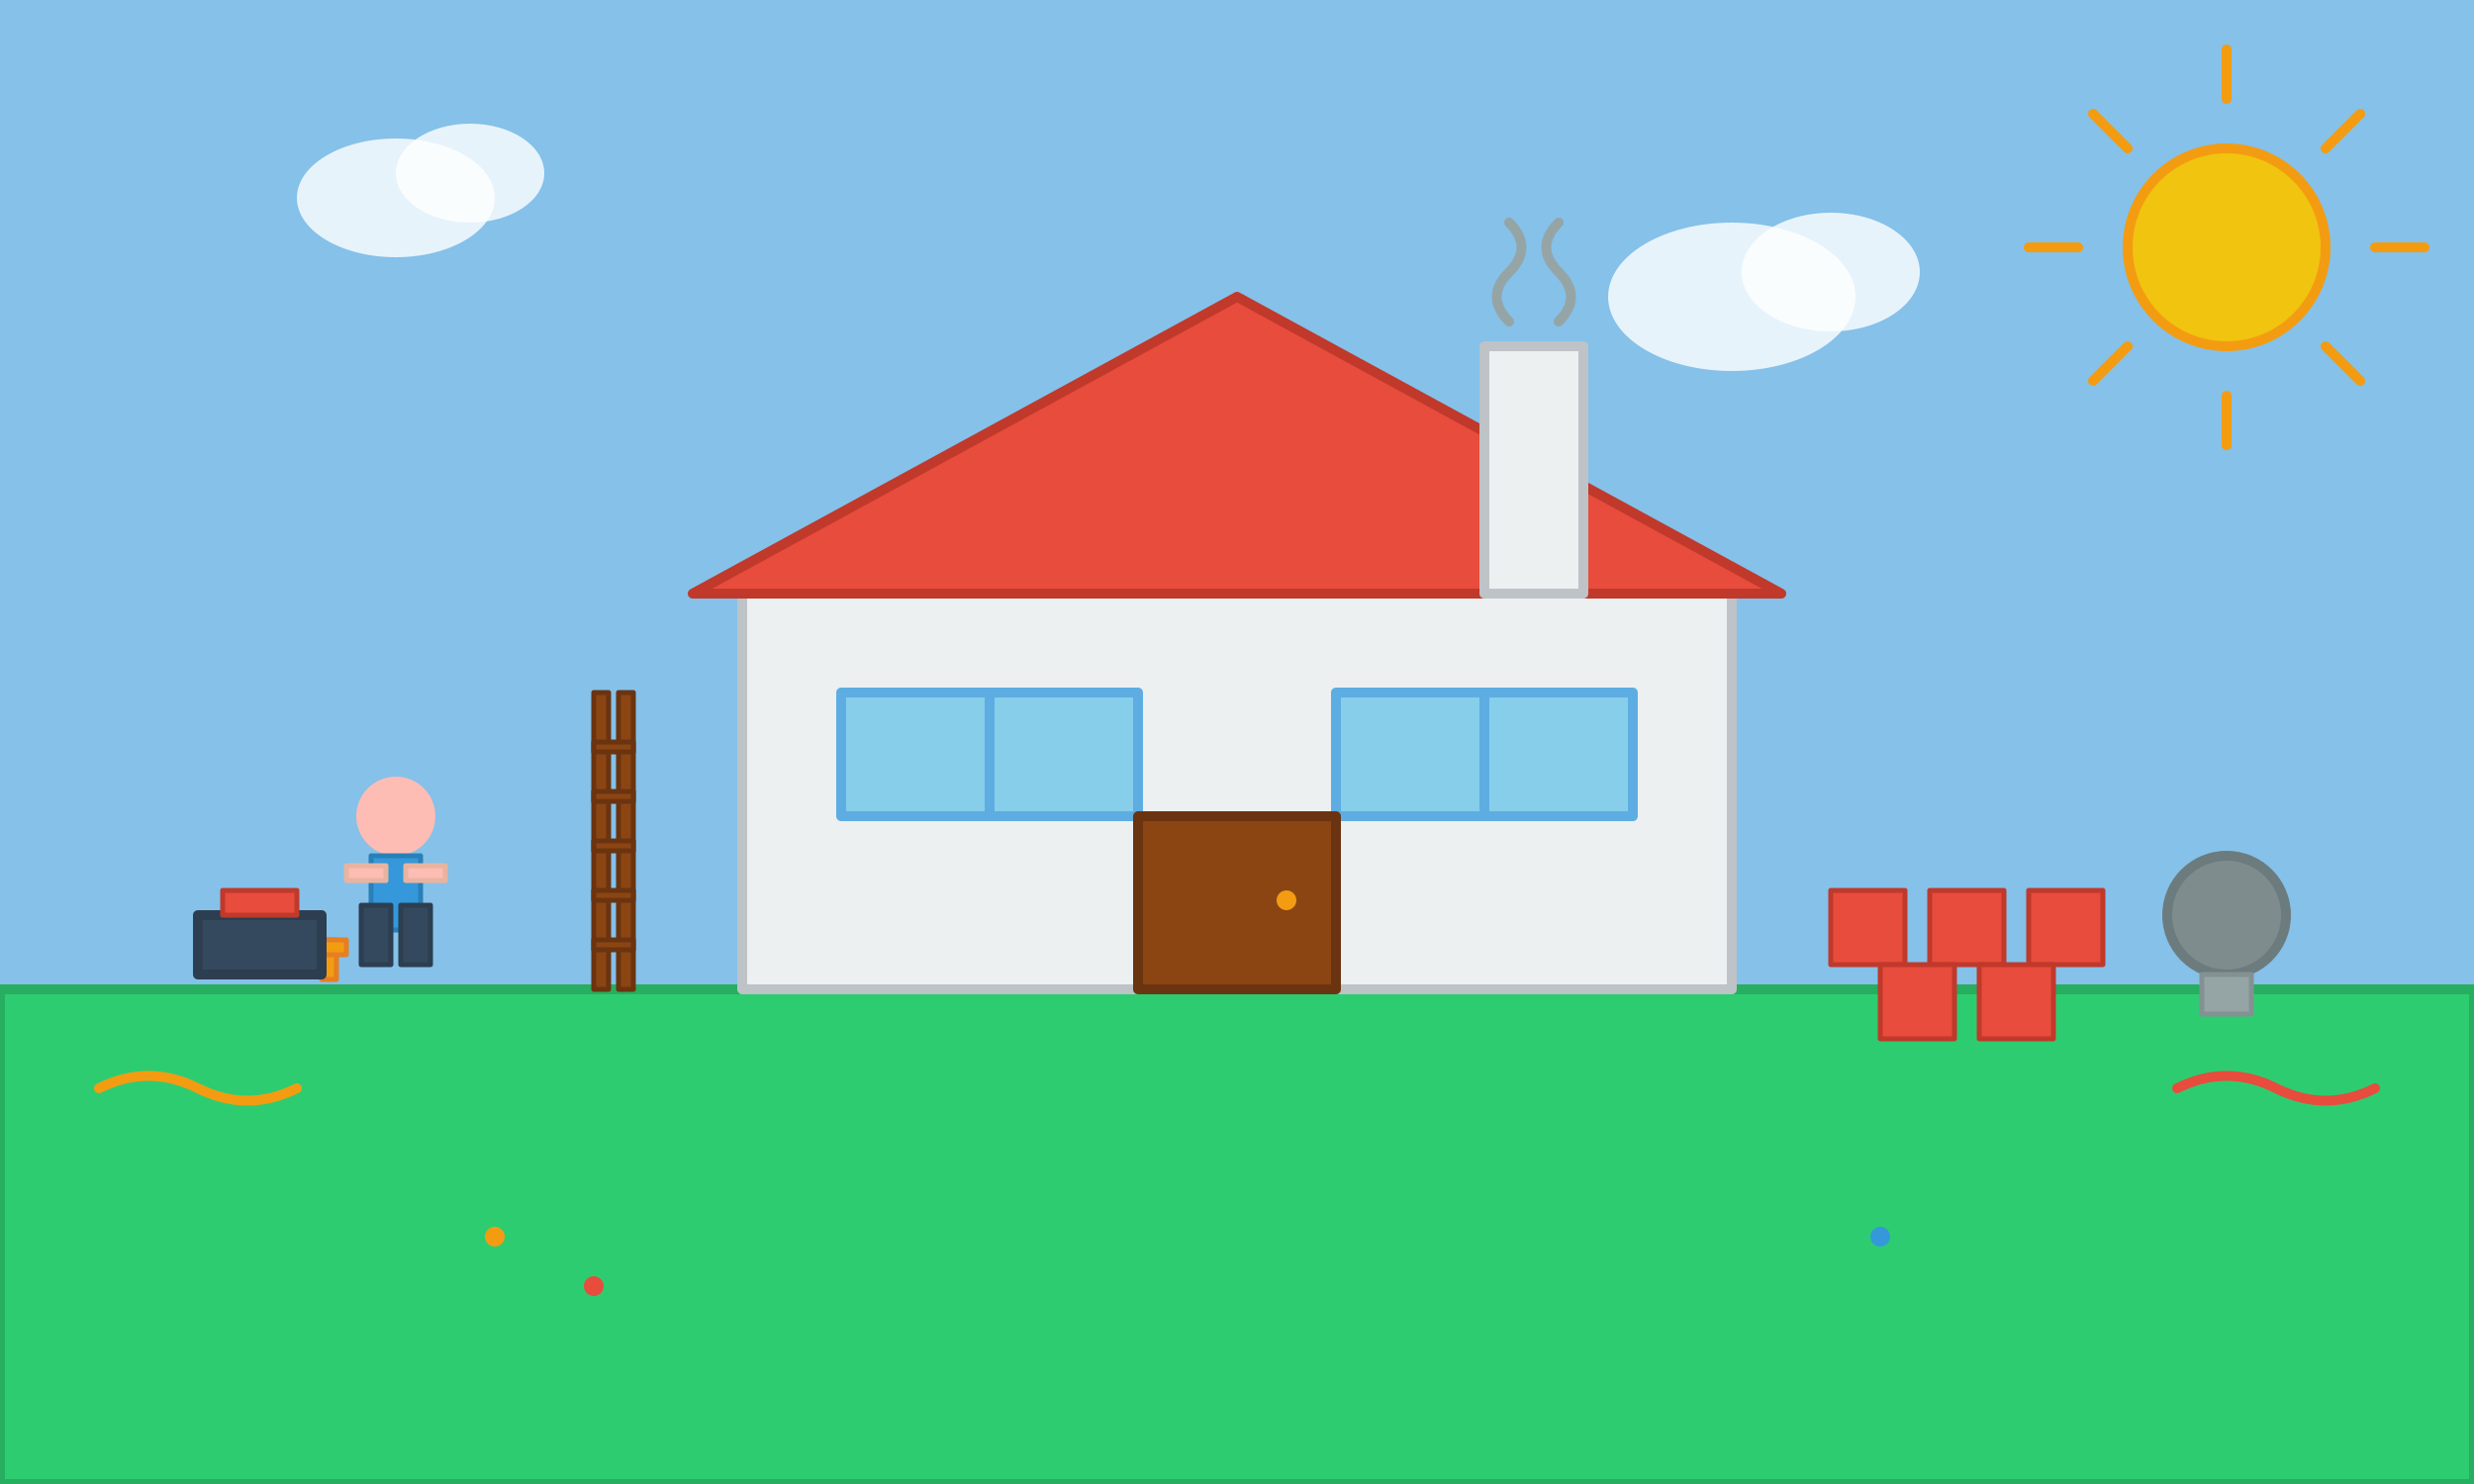
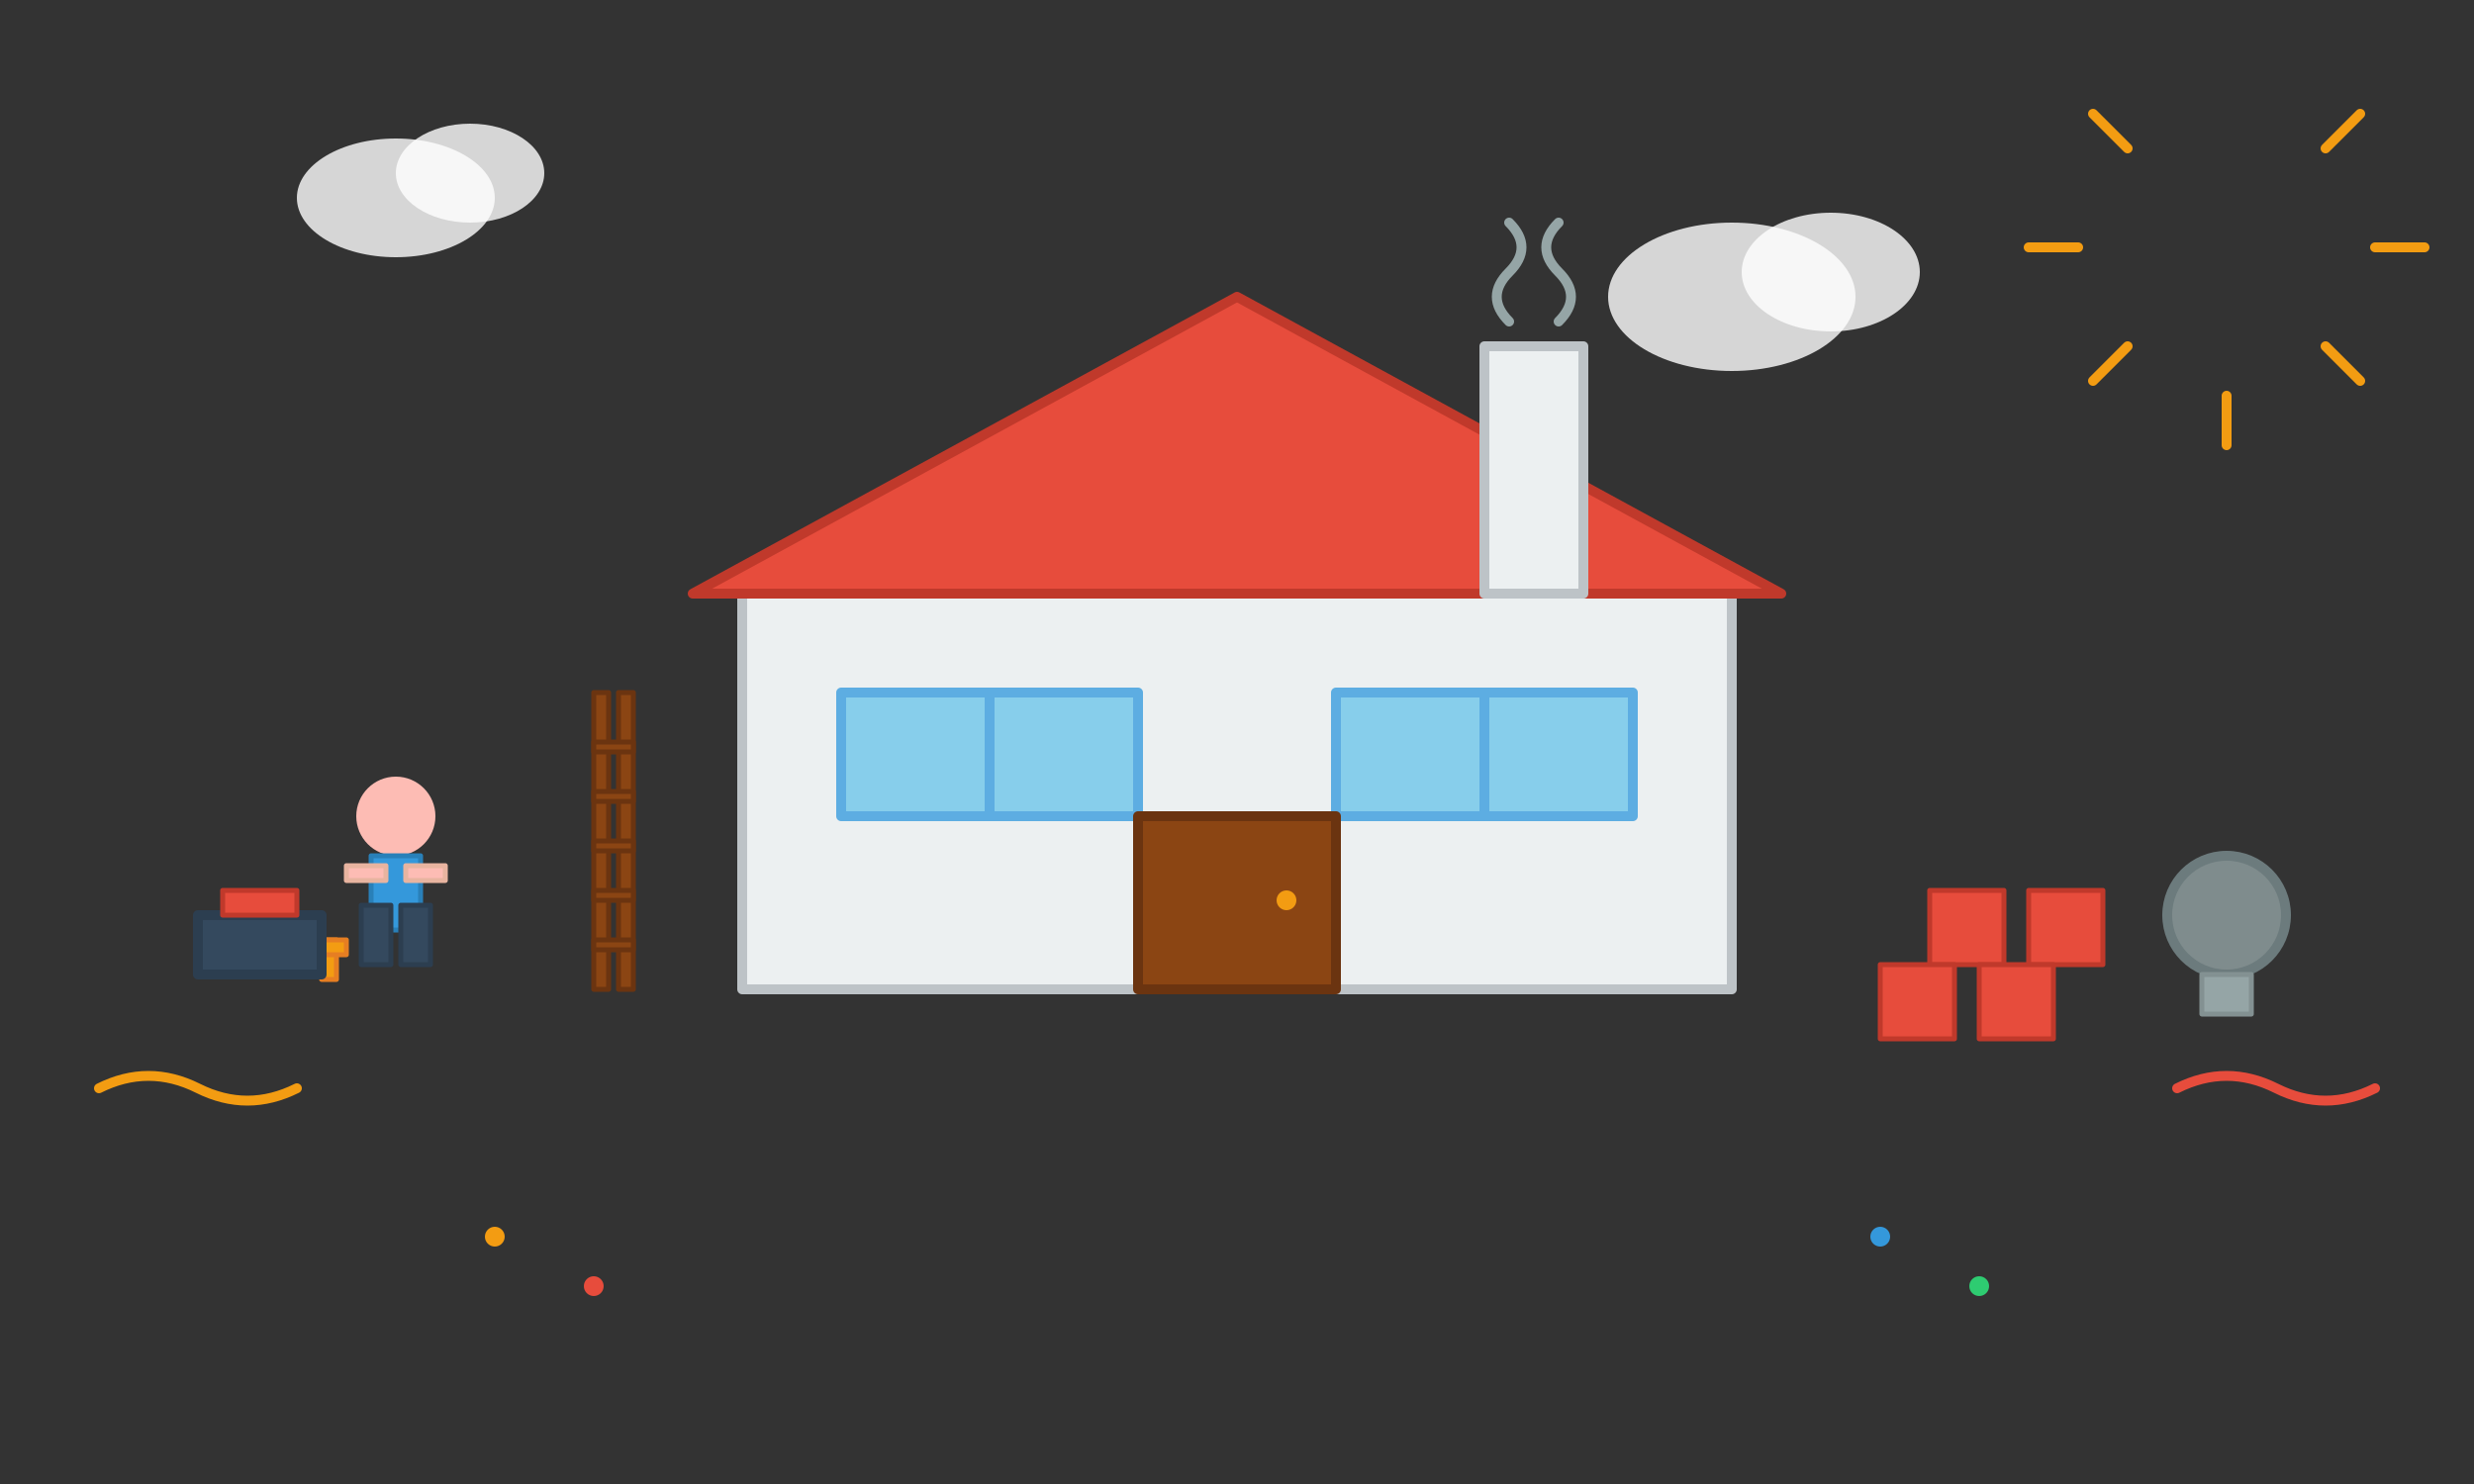
<svg xmlns="http://www.w3.org/2000/svg" width="500" height="300" viewBox="0 0 500 300" fill="none">
  <rect x="0" y="0" width="500" height="300" fill="#333333" stroke="none" />
  <style>
        .hand-drawn {
            stroke-linecap: round;
            stroke-linejoin: round;
        }
        .building-fill {
            fill: #ecf0f1;
            stroke: #bdc3c7;
        }
        .roof-fill {
            fill: #e74c3c;
            stroke: #c0392b;
        }
        .tool-fill {
            fill: #f39c12;
            stroke: #e67e22;
        }
        .worker-fill {
            fill: #3498db;
            stroke: #2980b9;
        }
        .ground-fill {
            fill: #2ecc71;
            stroke: #27ae60;
        }
    </style>
-   <rect width="500" height="200" fill="#85c1e9" />
  <ellipse cx="80" cy="40" rx="20" ry="12" fill="#fff" opacity="0.8" />
  <ellipse cx="95" cy="35" rx="15" ry="10" fill="#fff" opacity="0.8" />
  <ellipse cx="350" cy="60" rx="25" ry="15" fill="#fff" opacity="0.8" />
  <ellipse cx="370" cy="55" rx="18" ry="12" fill="#fff" opacity="0.8" />
-   <rect x="0" y="200" width="500" height="100" class="ground-fill hand-drawn" stroke-width="2" />
  <rect x="150" y="120" width="200" height="80" class="building-fill hand-drawn" stroke-width="2" />
  <path d="M140 120 L250 60 L360 120 Z" class="roof-fill hand-drawn" stroke-width="2" />
  <rect x="170" y="140" width="30" height="25" fill="#87ceeb" stroke="#5dade2" stroke-width="2" class="hand-drawn" />
  <rect x="200" y="140" width="30" height="25" fill="#87ceeb" stroke="#5dade2" stroke-width="2" class="hand-drawn" />
  <rect x="270" y="140" width="30" height="25" fill="#87ceeb" stroke="#5dade2" stroke-width="2" class="hand-drawn" />
  <rect x="300" y="140" width="30" height="25" fill="#87ceeb" stroke="#5dade2" stroke-width="2" class="hand-drawn" />
  <rect x="230" y="165" width="40" height="35" fill="#8b4513" stroke="#6b3410" stroke-width="2" class="hand-drawn" />
  <circle cx="260" cy="182" r="2" fill="#f39c12" />
  <rect x="300" y="70" width="20" height="50" class="building-fill hand-drawn" stroke-width="2" />
  <path d="M305 65 Q300 60, 305 55 Q310 50, 305 45" stroke="#95a5a6" stroke-width="2" fill="none" class="hand-drawn" />
  <path d="M315 65 Q320 60, 315 55 Q310 50, 315 45" stroke="#95a5a6" stroke-width="2" fill="none" class="hand-drawn" />
  <circle cx="80" cy="165" r="8" fill="#fdbcb4" />
  <rect x="75" y="173" width="10" height="15" class="worker-fill hand-drawn" stroke-width="1" />
  <rect x="73" y="183" width="6" height="12" fill="#34495e" stroke="#2c3e50" stroke-width="1" class="hand-drawn" />
  <rect x="81" y="183" width="6" height="12" fill="#34495e" stroke="#2c3e50" stroke-width="1" class="hand-drawn" />
  <rect x="70" y="175" width="8" height="3" fill="#fdbcb4" stroke="#e8b4a0" stroke-width="1" class="hand-drawn" />
  <rect x="82" y="175" width="8" height="3" fill="#fdbcb4" stroke="#e8b4a0" stroke-width="1" class="hand-drawn" />
  <rect x="65" y="190" width="3" height="8" class="tool-fill hand-drawn" stroke-width="1" />
  <rect x="63" y="190" width="7" height="3" class="tool-fill hand-drawn" stroke-width="1" />
  <rect x="120" y="140" width="3" height="60" fill="#8b4513" stroke="#6b3410" stroke-width="1" class="hand-drawn" />
  <rect x="125" y="140" width="3" height="60" fill="#8b4513" stroke="#6b3410" stroke-width="1" class="hand-drawn" />
  <rect x="120" y="150" width="8" height="2" fill="#8b4513" stroke="#6b3410" stroke-width="1" class="hand-drawn" />
  <rect x="120" y="160" width="8" height="2" fill="#8b4513" stroke="#6b3410" stroke-width="1" class="hand-drawn" />
  <rect x="120" y="170" width="8" height="2" fill="#8b4513" stroke="#6b3410" stroke-width="1" class="hand-drawn" />
  <rect x="120" y="180" width="8" height="2" fill="#8b4513" stroke="#6b3410" stroke-width="1" class="hand-drawn" />
  <rect x="120" y="190" width="8" height="2" fill="#8b4513" stroke="#6b3410" stroke-width="1" class="hand-drawn" />
-   <rect x="370" y="180" width="15" height="15" class="roof-fill hand-drawn" stroke-width="1" />
  <rect x="390" y="180" width="15" height="15" class="roof-fill hand-drawn" stroke-width="1" />
  <rect x="410" y="180" width="15" height="15" class="roof-fill hand-drawn" stroke-width="1" />
  <rect x="380" y="195" width="15" height="15" class="roof-fill hand-drawn" stroke-width="1" />
  <rect x="400" y="195" width="15" height="15" class="roof-fill hand-drawn" stroke-width="1" />
  <rect x="40" y="185" width="25" height="12" fill="#34495e" stroke="#2c3e50" stroke-width="2" class="hand-drawn" />
  <rect x="45" y="180" width="15" height="5" fill="#e74c3c" stroke="#c0392b" stroke-width="1" class="hand-drawn" />
  <circle cx="450" cy="185" r="12" fill="#7f8c8d" stroke="#6c7b7d" stroke-width="2" class="hand-drawn" />
  <rect x="445" y="197" width="10" height="8" fill="#95a5a6" stroke="#839192" stroke-width="1" class="hand-drawn" />
  <path d="M20 220 Q30 215, 40 220 Q50 225, 60 220" stroke="#f39c12" stroke-width="2" fill="none" class="hand-drawn" />
  <path d="M440 220 Q450 215, 460 220 Q470 225, 480 220" stroke="#e74c3c" stroke-width="2" fill="none" class="hand-drawn" />
  <circle cx="100" cy="250" r="2" fill="#f39c12" />
  <circle cx="120" cy="260" r="2" fill="#e74c3c" />
  <circle cx="380" cy="250" r="2" fill="#3498db" />
  <circle cx="400" cy="260" r="2" fill="#2ecc71" />
-   <circle cx="450" cy="50" r="20" fill="#f1c40f" stroke="#f39c12" stroke-width="2" class="hand-drawn" />
-   <path d="M450 20 L450 10" stroke="#f39c12" stroke-width="2" class="hand-drawn" />
  <path d="M480 50 L490 50" stroke="#f39c12" stroke-width="2" class="hand-drawn" />
  <path d="M450 80 L450 90" stroke="#f39c12" stroke-width="2" class="hand-drawn" />
  <path d="M420 50 L410 50" stroke="#f39c12" stroke-width="2" class="hand-drawn" />
  <path d="M470 30 L477 23" stroke="#f39c12" stroke-width="2" class="hand-drawn" />
  <path d="M470 70 L477 77" stroke="#f39c12" stroke-width="2" class="hand-drawn" />
  <path d="M430 70 L423 77" stroke="#f39c12" stroke-width="2" class="hand-drawn" />
  <path d="M430 30 L423 23" stroke="#f39c12" stroke-width="2" class="hand-drawn" />
</svg>